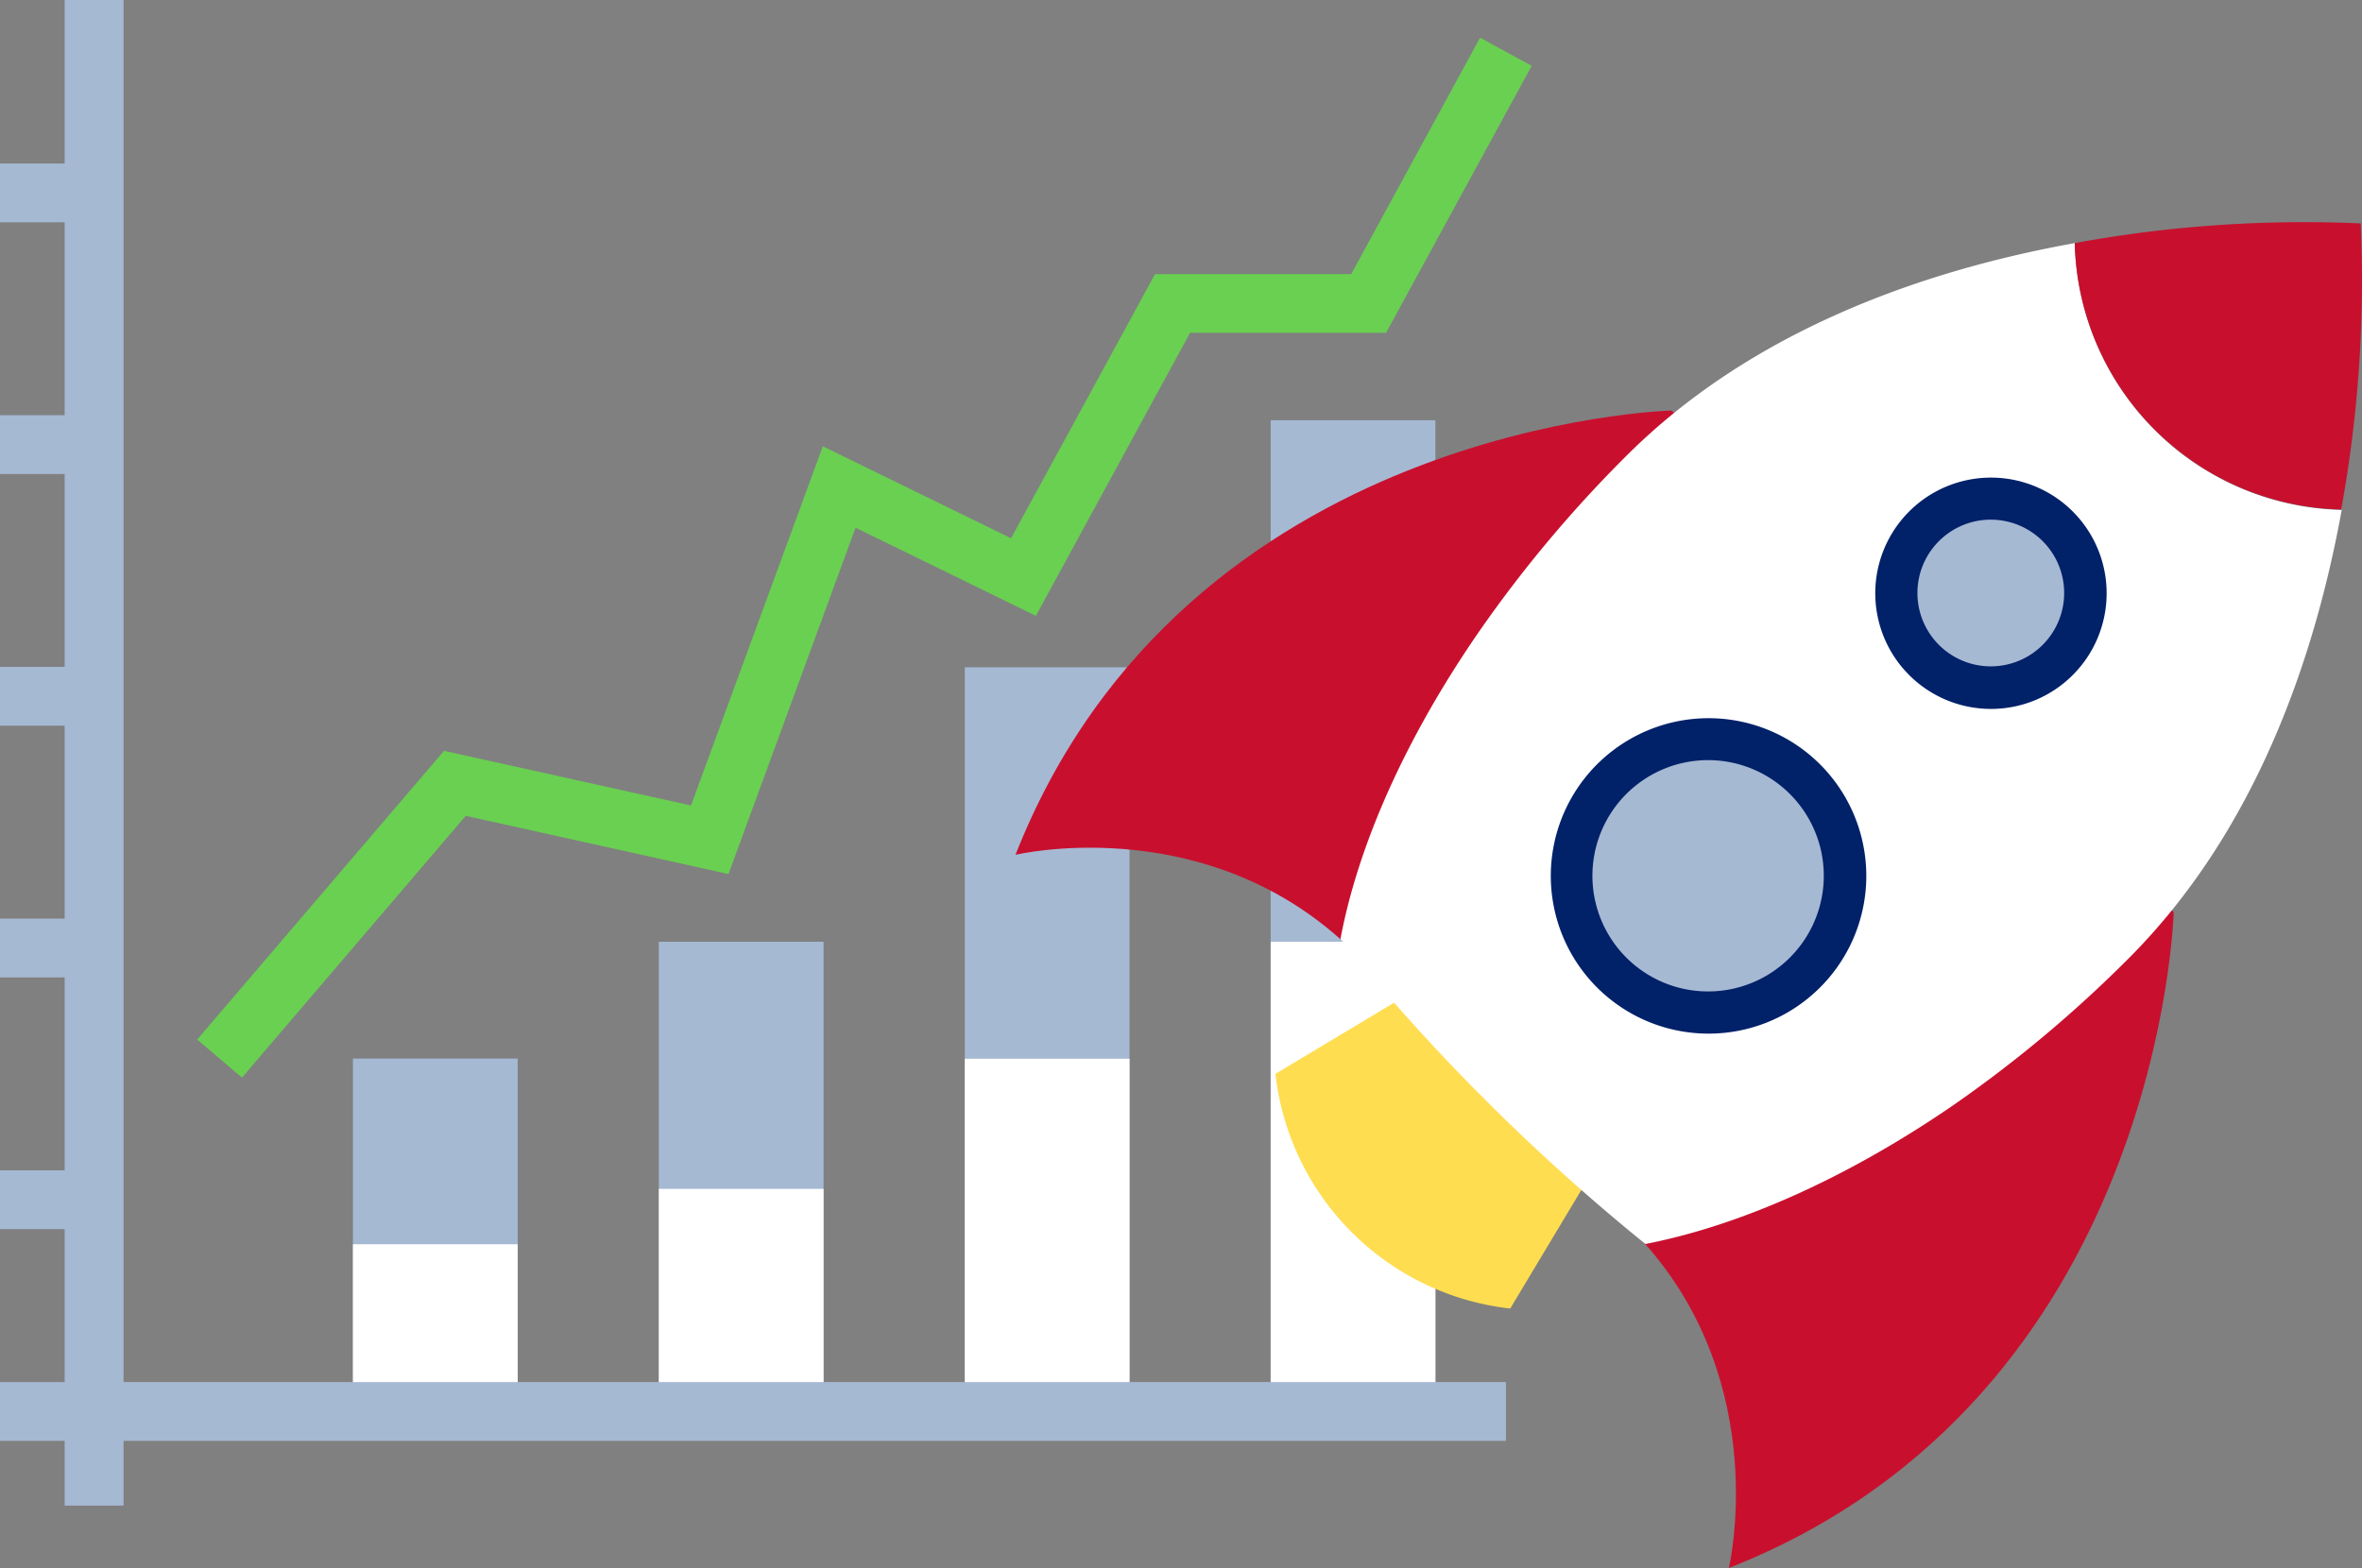
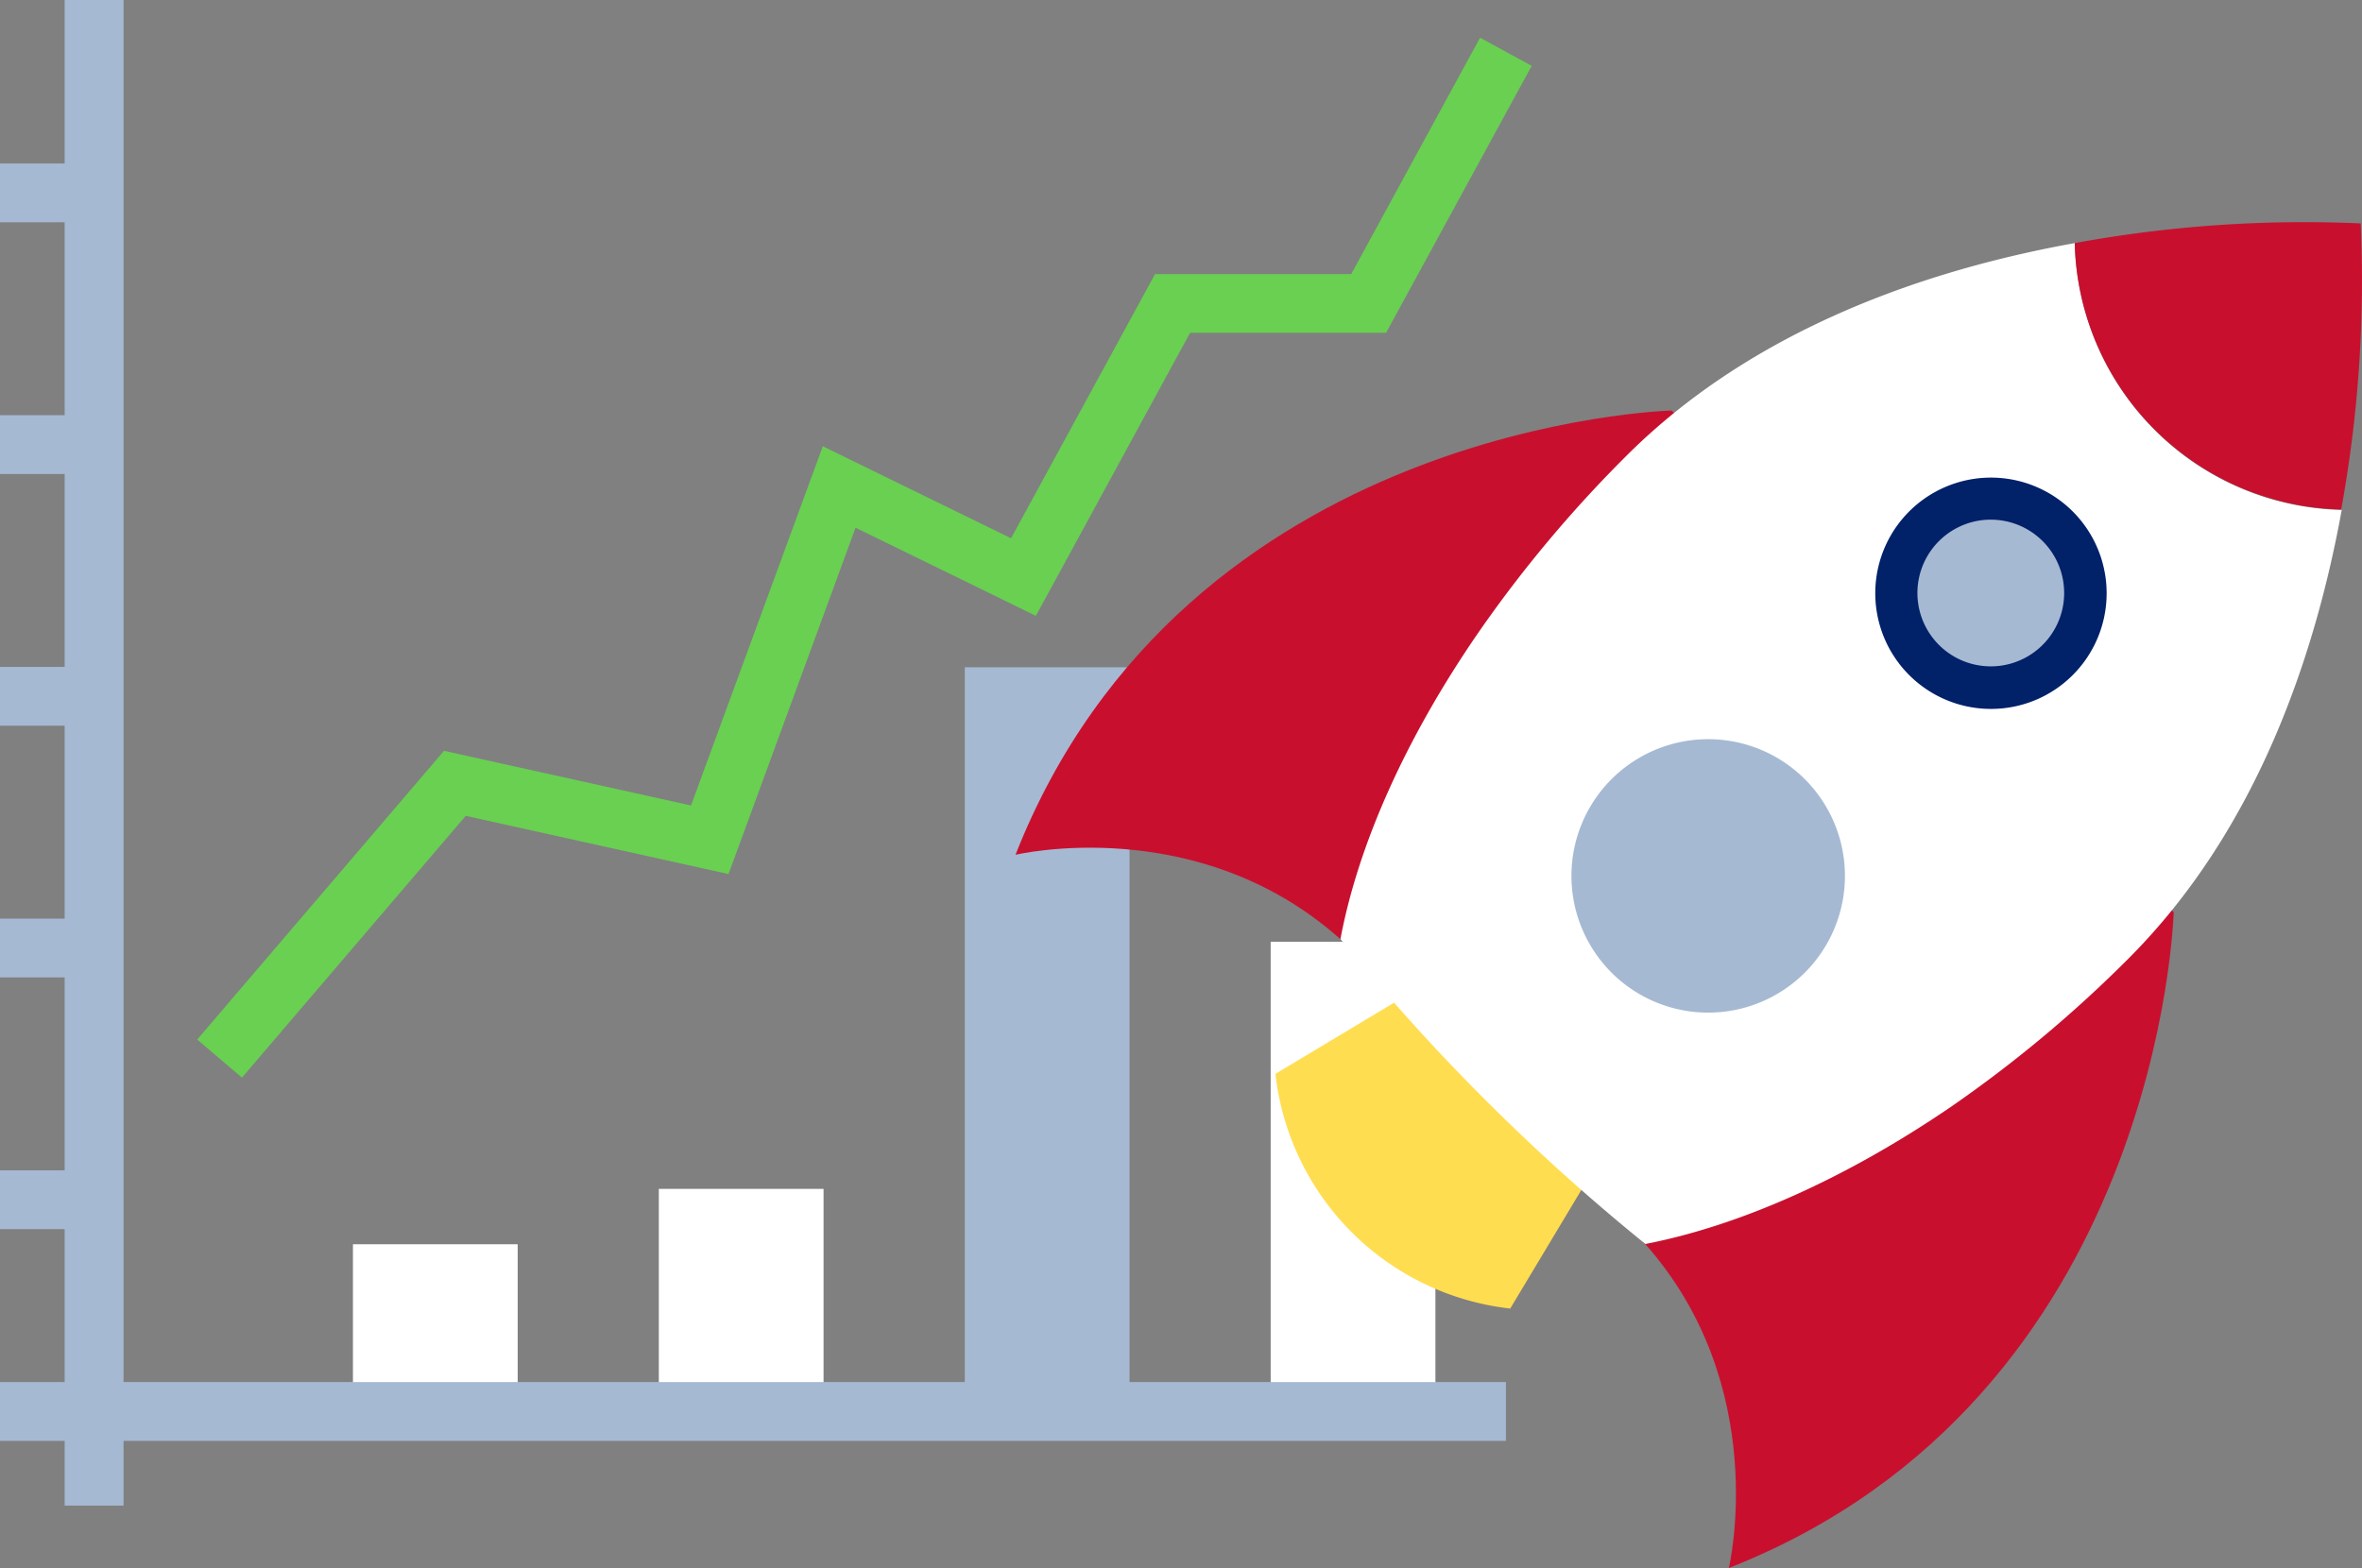
<svg xmlns="http://www.w3.org/2000/svg" id="Group_356" data-name="Group 356" width="173.551" height="115.241" viewBox="0 0 173.551 115.241">
  <rect x="0" y="0" width="173.551" height="115.241" fill="#808080" stroke="none" />
  <defs>
    <style>
      .cls-1 {
        fill: #a6b9d3;
      }

      .cls-2 {
        fill: #fff;
      }

      .cls-3 {
        fill: #69d051;
      }

      .cls-4 {
        fill: #ffdd50;
      }

      .cls-5 {
        fill: #c8102e;
      }

      .cls-6 {
        fill: #012169;
      }
    </style>
  </defs>
  <g id="Слой_2" data-name="Слой 2" transform="translate(0 0)">
    <g id="layer_1" data-name="layer 1">
-       <rect id="Rectangle_94" data-name="Rectangle 94" class="cls-1" width="12.104" height="25.933" transform="translate(25.933 77.798)" />
-       <rect id="Rectangle_95" data-name="Rectangle 95" class="cls-1" width="12.104" height="34.518" transform="translate(48.408 69.212)" />
      <rect id="Rectangle_96" data-name="Rectangle 96" class="cls-1" width="12.104" height="54.695" transform="translate(70.89 49.041)" />
-       <rect id="Rectangle_97" data-name="Rectangle 97" class="cls-1" width="12.104" height="72.844" transform="translate(93.365 30.886)" />
      <rect id="Rectangle_98" data-name="Rectangle 98" class="cls-2" width="12.104" height="12.292" transform="translate(25.933 91.444)" />
      <rect id="Rectangle_99" data-name="Rectangle 99" class="cls-2" width="12.104" height="16.356" transform="translate(48.408 87.374)" />
-       <rect id="Rectangle_100" data-name="Rectangle 100" class="cls-2" width="12.104" height="25.919" transform="translate(70.89 77.811)" />
      <rect id="Rectangle_101" data-name="Rectangle 101" class="cls-2" width="12.104" height="34.518" transform="translate(93.365 69.212)" />
      <path id="Path_117" data-name="Path 117" class="cls-1" d="M110.651,101.573H9.078V0H4.751V12.016H0v4.32H4.751V30.515H0v4.32H4.751V49.014H0v4.32H4.751V67.513H0v4.32H4.751V86.013H0v4.32H4.751v11.241H0v4.32H4.751v4.758H9.078v-4.758H110.651Z" />
      <path id="Path_118" data-name="Path 118" class="cls-3" d="M24.789,80.539l-3.289-2.8L39.635,56.521l18.149,4.017,9.684-26.4L81.3,40.9,91.878,21.484h14.415L115.761,4.11l3.794,2.069L108.854,25.8h-14.4L83.123,46.6,69.874,40.124,60.54,65.578,41.232,61.3Z" transform="translate(-7.011 -1.34)" />
    </g>
  </g>
  <g id="Слой_2-2" data-name="Слой 2" transform="translate(74.614 16.331)">
    <g id="layer_1-2" data-name="layer 1" transform="translate(0 0)">
      <path id="Path_123" data-name="Path 123" class="cls-4" d="M42.358,80.41,28.34,88.821a19.564,19.564,0,0,0,17.252,17.246L54,92.049Z" transform="translate(-9.241 -26.228)" />
      <path id="Path_124" data-name="Path 124" class="cls-5" d="M48.212,20.55S12.508,21.446,0,53.2c0,0,13.317-3.181,23.843,6.173l22.4,22.4c9.354,10.527,6.173,23.843,6.173,23.843C84.193,93.111,85.1,57.42,85.1,57.42Z" transform="translate(0 -6.709)" />
      <path id="Path_125" data-name="Path 125" class="cls-2" d="M89.384,2.29C78.6,4.231,65.8,8.551,56.4,17.965A93.231,93.231,0,0,0,45.539,30.952c-5.324,7.737-8.808,15.554-10.109,22.489A149.431,149.431,0,0,0,46.051,65.234,150.578,150.578,0,0,0,57.838,75.849C64.773,74.5,72.59,71.03,80.327,65.74A93.27,93.27,0,0,0,93.32,54.883C102.755,45.448,107.048,32.643,109,21.9A20.069,20.069,0,0,1,89.384,2.29Z" transform="translate(-11.553 -0.755)" />
      <path id="Path_126" data-name="Path 126" class="cls-5" d="M136.5.1A93.23,93.23,0,0,0,115.49,1.547a20.069,20.069,0,0,0,19.577,19.577A93.5,93.5,0,0,0,136.5.1Z" transform="translate(-37.659 -0.012)" />
      <path id="Path_127" data-name="Path 127" class="cls-1" d="M77.769,73.541a10.048,10.048,0,1,1,0-14.206,10.048,10.048,0,0,1,0,14.206Z" transform="translate(-19.765 -18.396)" />
-       <path id="Path_128" data-name="Path 128" class="cls-6" d="M69.926,77.282a11.591,11.591,0,1,1,8.2-3.37h0a11.578,11.578,0,0,1-8.2,3.37Zm0-20.1a8.5,8.5,0,1,0,6.011,2.494,8.5,8.5,0,0,0-6.011-2.494ZM77.036,72.8Z" transform="translate(-19.031 -17.648)" />
      <path id="Path_129" data-name="Path 129" class="cls-1" d="M107.9,42.026a6.948,6.948,0,1,1,2.038-4.916A6.955,6.955,0,0,1,107.9,42.026Z" transform="translate(-31.313 -9.841)" />
      <path id="Path_130" data-name="Path 130" class="cls-6" d="M102.235,44.859a8.5,8.5,0,1,1,6.011-2.487h0A8.478,8.478,0,0,1,102.235,44.859Zm0-13.91a5.391,5.391,0,1,0,3.808,1.584A5.391,5.391,0,0,0,102.235,30.95Zm4.92,10.324Z" transform="translate(-30.564 -9.089)" />
    </g>
  </g>
</svg>